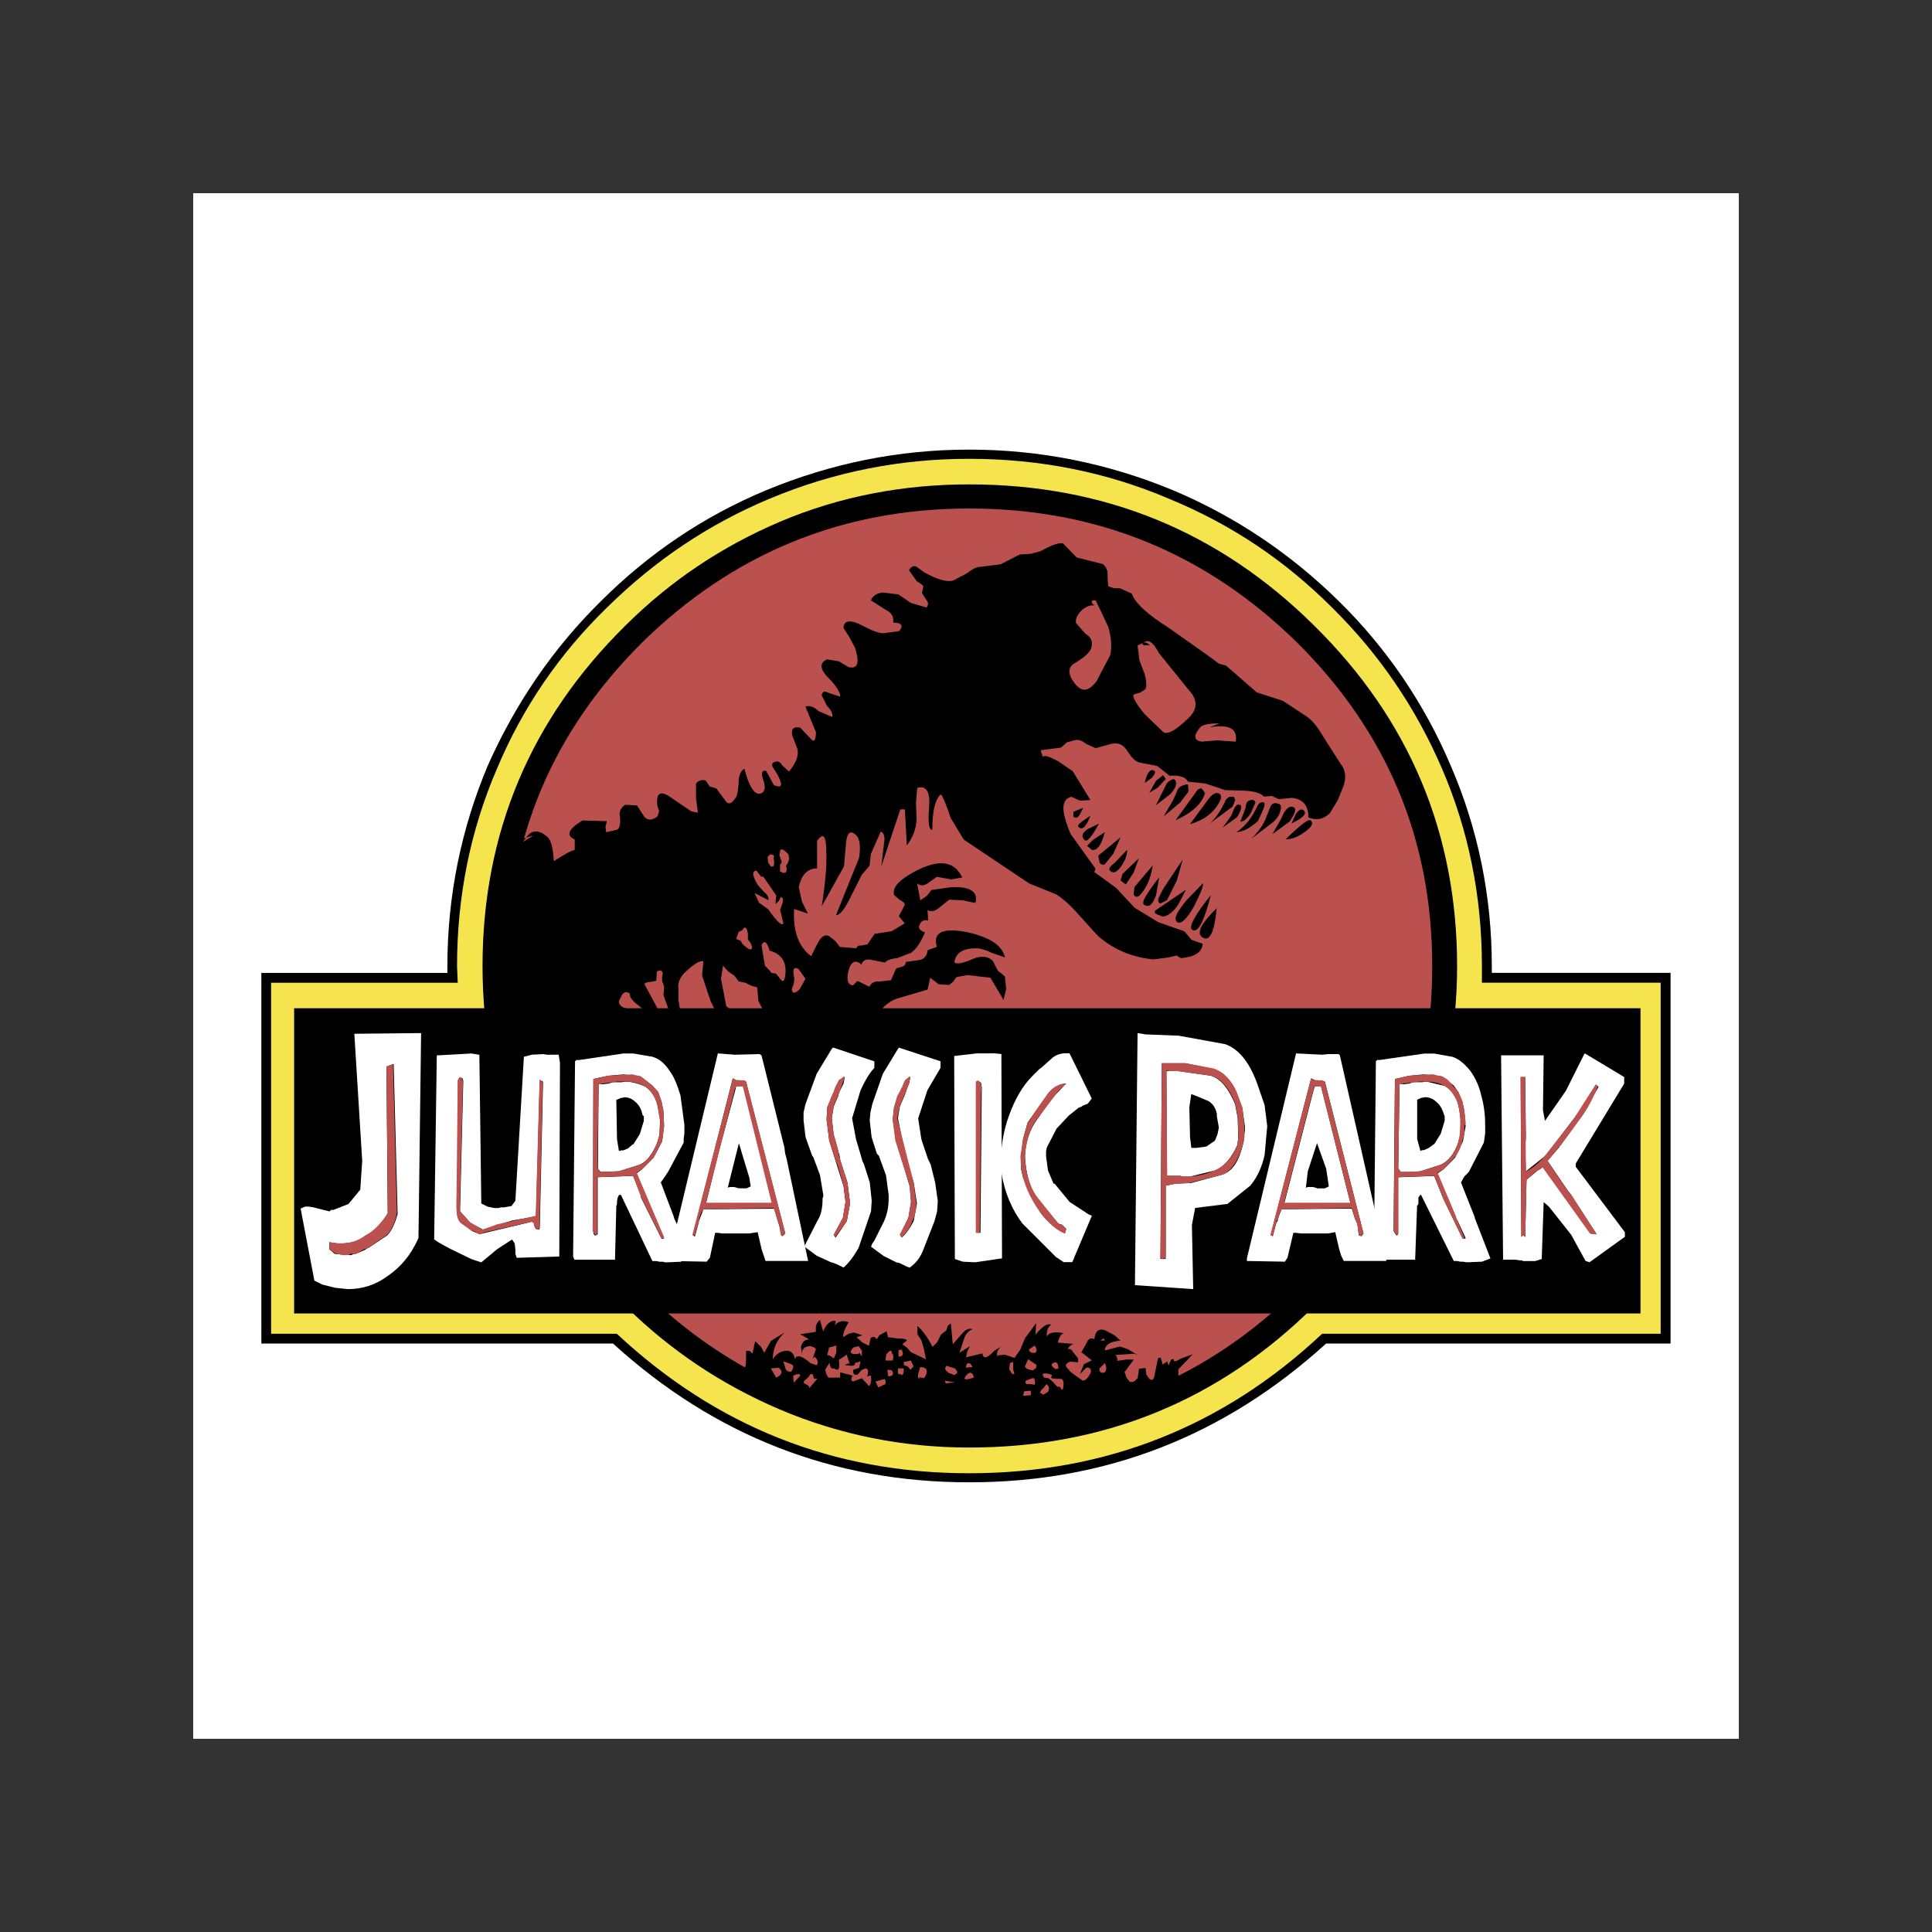
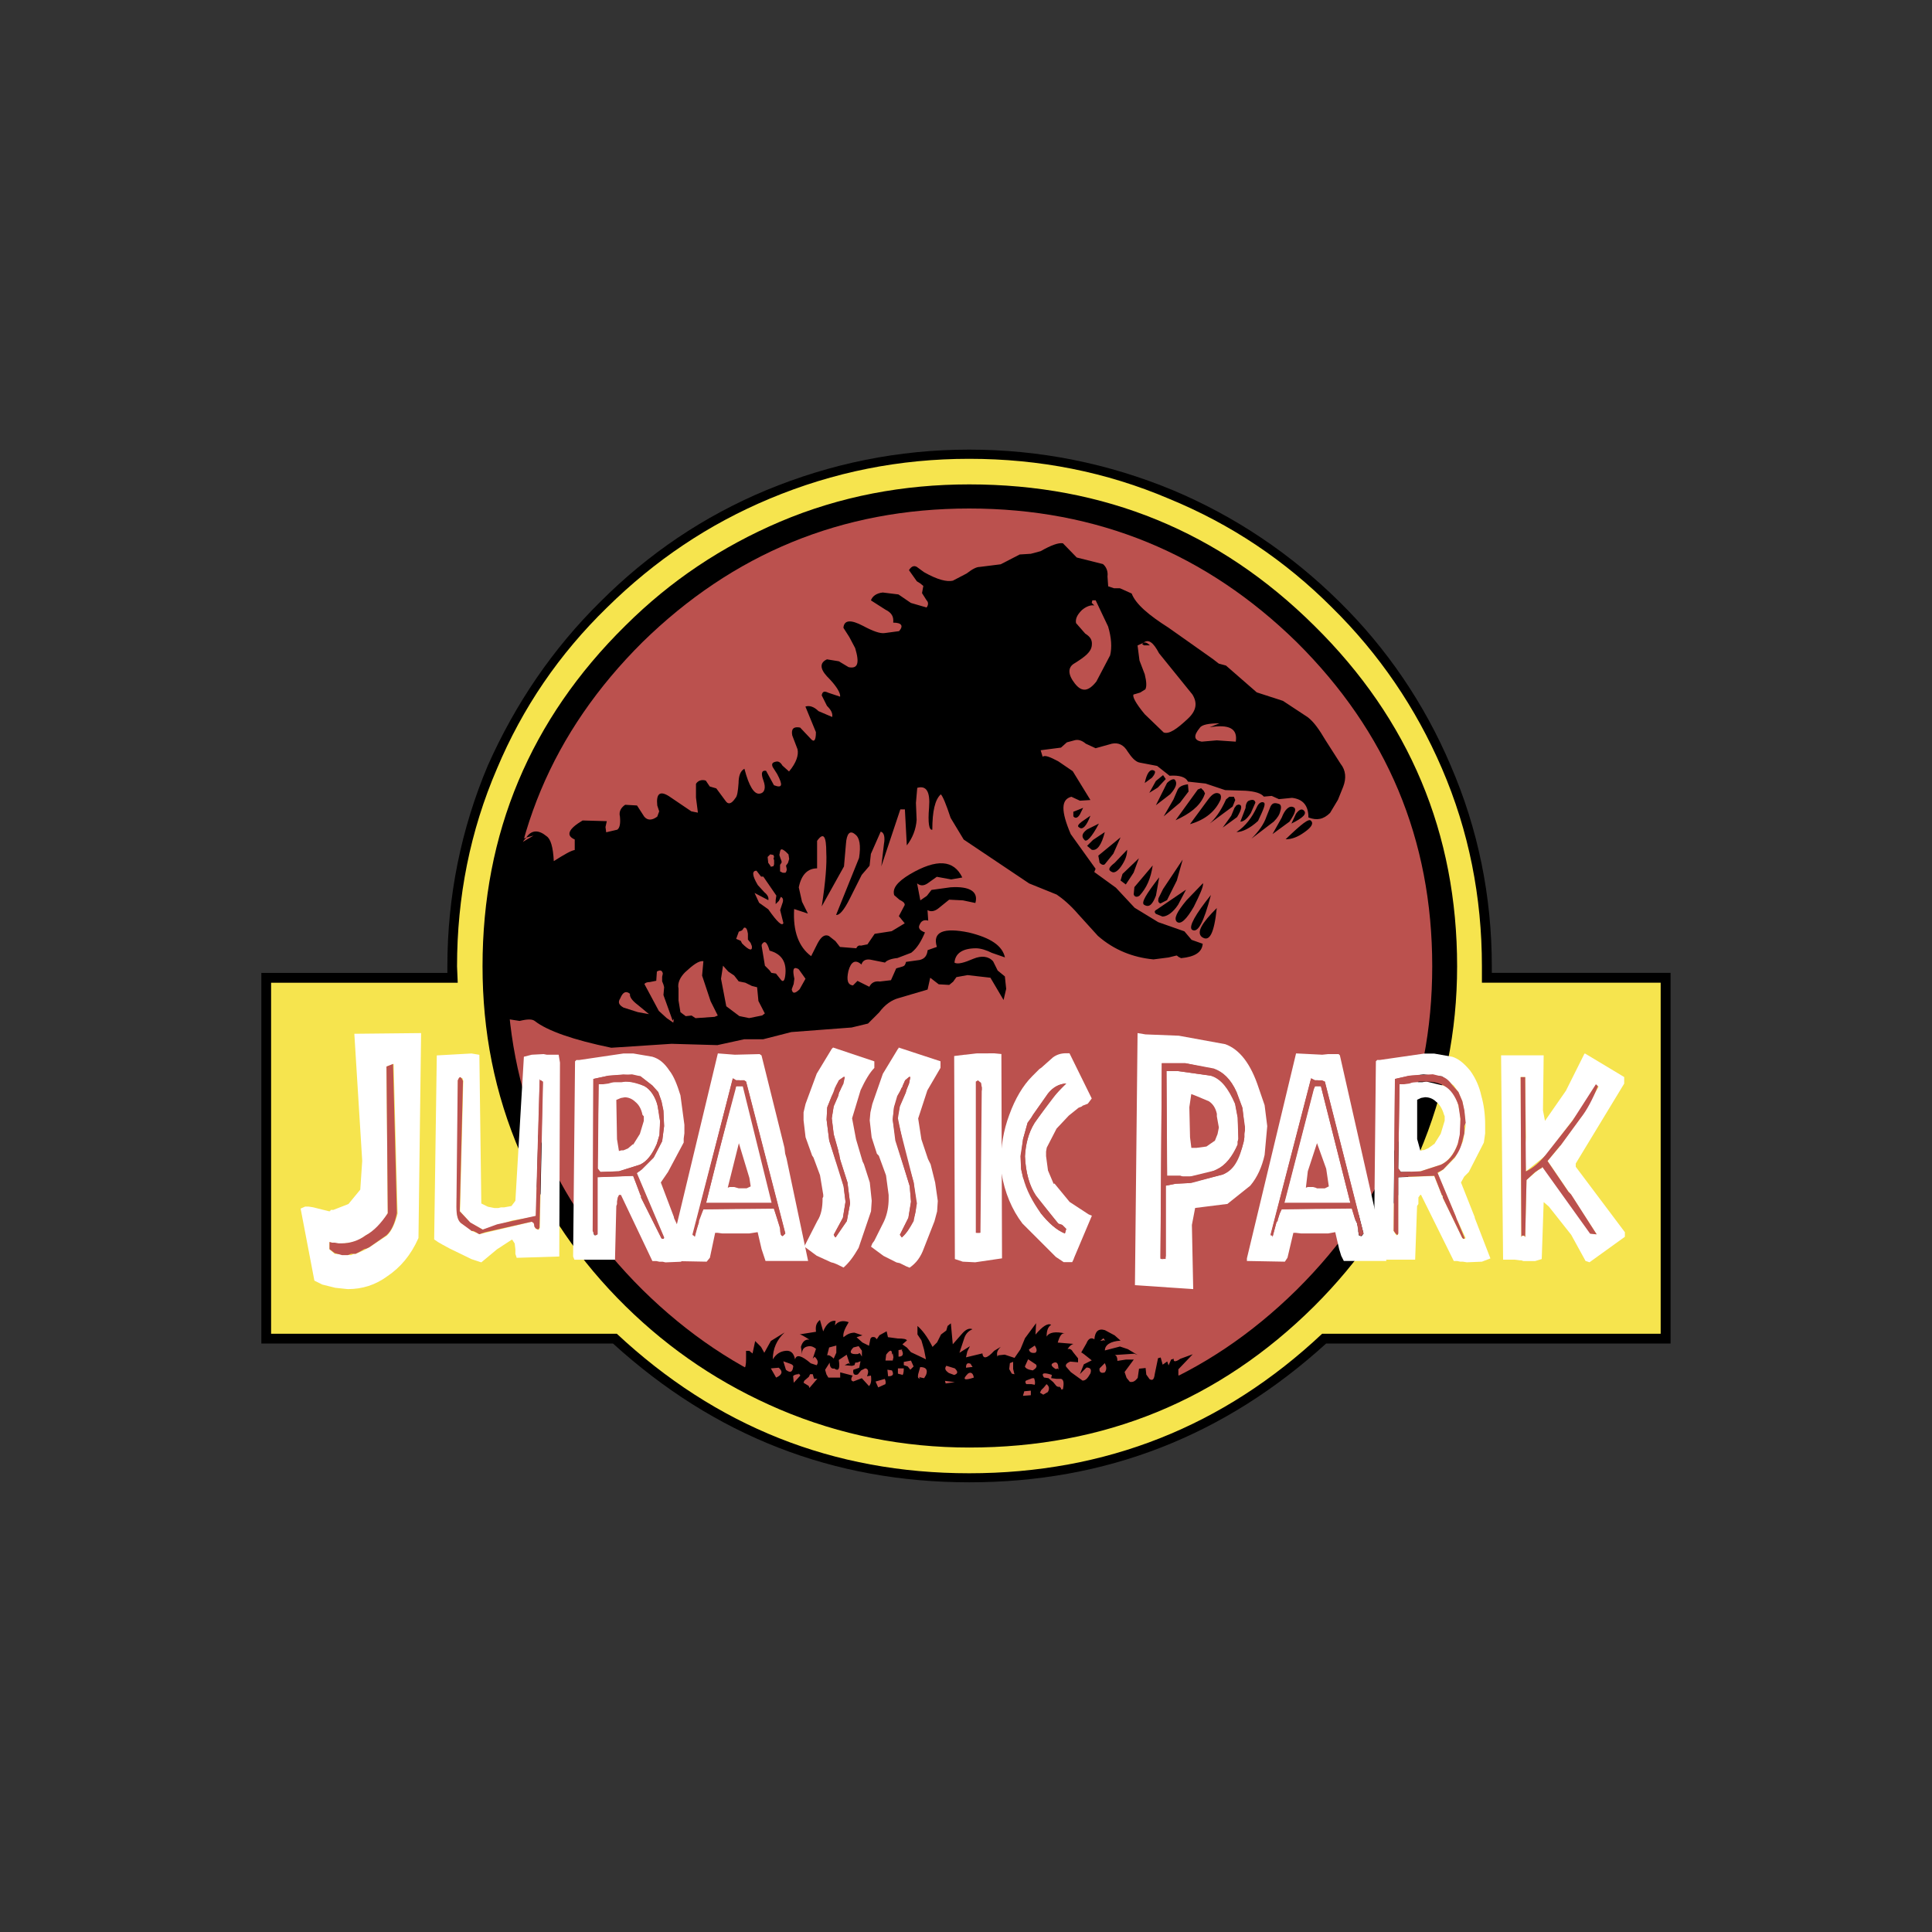
<svg xmlns="http://www.w3.org/2000/svg" version="1.1" id="图层_1" x="0px" y="0px" width="2500px" height="2500px" viewBox="1100 -1100 2500 2500" style="enable-background:new 1100 -1100 2500 2500;" xml:space="preserve">
  <rect x="1100" y="-1100" width="2500" height="2500" fill="#333333" stroke="none" />
  <style type="text/css">
	.st0{fill:#FFFFFF;}
	.st1{fill:#F6E44E;}
	.st2{fill:#BB514E;}
</style>
  <g>
-     <path class="st0" d="M1350-850h2000v2000H1350V-850z" />
    <path d="M2354.2-518.2c-91.5,0-178.8,17.8-262.7,52.5c-81.3,33.9-152.5,82.2-214.4,144.1c-61.9,61-110.2,132.2-145.7,211.8   c-34.7,82.2-52.5,169.5-52.5,260.2v8.5h-240.7v479.6h455c131.3,119.5,284.7,179.6,461,179.6c177.1,0,330.5-60.2,461.8-179.6h445.7   V158.9h-231.3v-8.5c0-90.7-17.8-178-53.4-260.2c-33.7-79.4-82.6-151.4-144.1-211.8c-62.7-61.9-134.7-110.2-215.2-144.1   C2533.9-500.4,2445.7-518.2,2354.2-518.2L2354.2-518.2z" />
    <path class="st1" d="M2354.2-506.3c-89.8,0-175.4,16.9-258.5,51.7c-78.8,33-148.3,79.7-210.2,140.7   c-61.9,60.2-109.3,129.7-142.4,208.5c-34.7,80.5-51.7,166.1-51.7,255.9l0.9,21.2h-241.5v454.2h447.4   c128,119.5,279.6,180.5,455.9,180.5c177.1,0,329.6-61,456.7-180.5h438.1V171.6h-231.3v-21.2c0-89.8-17-175.4-51.7-255.9   c-33.9-78.8-81.3-148.3-142.4-208.5c-61-61-130.5-107.6-211-140.7C2531.3-489.3,2444.9-506.3,2354.2-506.3L2354.2-506.3z    M2109.3-424.9c78-33.1,160.2-48.3,244.9-48.3c174.6,0,323.7,61,446.6,183c122.9,121.2,184.7,268.6,184.7,440.6   c0,83.9-16.1,164.4-49.2,242.3c-33,74.6-77.9,139.8-135.6,197.4c-122.9,122-272,183-446.6,183c-84.7,0-166.9-16.1-244.9-49.2   c-75.4-32.2-141.5-76.3-200-133.9c-58.5-57.6-103.4-122.9-135.6-197.4c-33.9-78-49.2-158.4-49.2-242.3   c0-172,61.9-319.5,184.7-440.6C1967.8-348.7,2033.9-392.7,2109.3-424.9L2109.3-424.9z" />
    <path class="st2" d="M2953.3,150.4c0-164.4-58.5-303.4-175.4-419.5c-116.9-114.4-257.6-172.9-423.7-172.9   c-165.2,0-305.9,58.5-422.8,172.9C1814.5-152.9,1756-14,1756,150.4c0,162.7,58.5,302.5,175.4,418.6   c116.9,115.2,257.6,172.9,422.8,172.9c166.1,0,306.7-57.6,423.7-172.9C2894.9,452.9,2953.3,313.1,2953.3,150.4L2953.3,150.4z" />
    <path d="M2440.7,612.2l-14.4,19.5l-5.9,14.4l-7.6,11l-12.7-4.2l-8.5,0.9l-0.8,1.7c-1.7-5.1,0-8.5,4.2-12.7l-8.5,5.1   c-9.3,10.2-14.4,11-15.3,3.4l-21.2,5.1l1.7-7.6l3.4-6.8l-13.6,8.5l5.9-17.8c1.7-5.9,5.1-10.2,11-12.7c-4.2-1.7-8.5,0-13.6,5.9   l-11.9,13.6l-2.5-27.1l-4.2,3.4l-1.7,5.9l-6.8,5.1l-5.1,10.2l-5.9,5.9c-6.8-13.6-13.6-22-19.5-27.1v11l5.1,7.6l3.4,11.9l2.5,12.7   l-3.4-1.7l-16.1-7.6l-5.1-5.9l-5.9-4.2l5.9-5.1c-0.9-1.7-4.2-2.5-11.9-2.5l-12.7-1.7l-1.7-7.6l-9.3,5.1l-3.4,5.1l-2.5-2.5   c-3.4-0.9-5.1,0-5.9,2.5l-1.7,8.5l-8.5-4.2l-7.6-6.8l7.6-2.5l-10.2-3.4c-5.1,0-9.3,1.7-14.4,5.9c-0.9-5.1,1.7-11,6.8-19.5   c-6.8-2.5-13.6-1.7-17.8,4.2l0.9-5.9c-5.9-0.9-11.9,3.4-16.1,13.6L2161,608c-5.1,4.2-5.9,8.5-5.1,15.3l-21.2,3.4   c1.7,0,5.9,2.5,12.7,6.8c-5.9-0.9-9.3,3.4-11,9.3l1.7,11c-0.9-5.9,0.9-9.3,5.1-11c5.1-1.7,8.5-0.8,12.7,2.6l-4.2,12.7l2.5-2.5   c4.2,4.2,5.1,7.6,2.5,11l-7.6-2.5c-11.9-10.2-18.6-11.9-20.3-5.1c-1.7-8.5-5.9-11.9-12.7-11c-6.8,0.9-11.9,4.2-16.1,11   c0-13.6,5.1-25.4,15.3-34.8l-17.8,11l-8.5,15.3l-4.2-7.6l-7.6-7.6l-3.4,16.1l-4.2-3.4h-4.2v11c0,6.8-0.9,11-2.5,11.9l-13.6,2.6   l-1.7,3.4l11.9,11.9l36.4,16.1l48.3,14.4l22,10.2l33.1,11l58.5,12.7l50-0.9c5.1,0,12.7,2.6,24.6,8.5c11,5.9,18.6,8.4,23.7,6.8   l101.7-11l71.2-16.1c5.9-0.9,13.6-4.2,23.7-11c10.2-5.9,16.9-10.2,23.7-11l25.4-0.9l17-6.8c3.4,0,4.2-2.5,5.1-6.8   c0-4.2,0.9-5.9,3.4-5.9l8.5,0.9c7.6-1.7,6.8-7.6-4.2-15.3l-6.8-4.2v-7.6l18.6-19.5l-16.1,5.9c-5.9,4.2-9.3,4.2-8.4,0l-3.4,0.9   l-3.4,7.6l-1.7-5.1l-5.9,4.2l-2.6-9.3l-3.4,0.9l-4.2,20.3c-0.9,6.8-2.5,9.3-6.8,6.8l-4.2-5.9l-0.9-8.5l-8.5,0.9l-1.7,11.9   c-3.4,4.2-5.9,5.9-10.2,5.1l-4.2-5.1l-2.6-7.6l11.9-16.1h-10.2l-11,1.7c0-4.2-0.9-6.8-3.4-7.6l25.4-1.7l4.2,1.7l-12.7-7.6   l-10.2-3.4l-19.5,5.1c0-6.8,6.8-11.9,20.3-12.7l-7.6-6.8l-12.7-6.8c-8.5-2.5-12.7,1.7-13.6,11.9c-3.4-2.5-7.6-1.7-10.2,5.1   l-6.8,11.9c0.9,0,5.1,3.4,13.6,10.2l-10.2,5.1l-5.1,12.7l8.5-8.5c5.1,0,6.8,2.5,5.1,7.6c-3.4,5.9-5.9,9.3-10.2,9.3l-15.2-11   l-5.9-6.8c-1.7-2.6,0.9-5.1,5.1-6.8l10.2,0.9v-5.1l-6.8-8.5c-1.7-3.4-4.2-4.2-6.8-3.4c2.5-4.2,5.1-5.9,7.6-6.8l-20.3-1.7   c2.5-8.5,5.1-12.7,9.3-11.9c-11.9-2.5-20.3-1.7-23.7,4.2c0-7.6,1.7-12.7,5.9-15.3c-4.2-2.5-11,1.7-20.3,12.7L2440.7,612.2   L2440.7,612.2z M2358.5,669h-1.7l-6.8,0.8c0-5.1,1.7-6.8,5.9-5.1L2358.5,669z M2352.5,677.5c3.4-2.6,6.8-0.9,7.6,5.1   C2347.5,686.8,2344.9,685.1,2352.5,677.5z M2323.7,690.2l-0.9-3.4l12.7,1.7L2323.7,690.2z M2324.6,667.3l11,3.4   c4.2,4.2,4.2,6.8-0.9,8.5l-6.8-2.5C2322.9,673.3,2322,670.7,2324.6,667.3L2324.6,667.3z M2439,641.1c2.5,4.2,3.4,6.8,0.9,9.3   c-4.2,0.8-7.6,0-8.5-4.2L2439,641.1L2439,641.1z M2438.1,683.4c0.9,2.6,1.7,5.1,0.9,8.5l-4.2-0.8h-6.8c-1.7-2.6-1.7-4.3,0.9-5.1   l6.8-2.6L2438.1,683.4L2438.1,683.4z M2456.8,683.4l-5.9-0.9c-4.2-5.9,0-6.8,10.2-3.4l-0.9,4.2l6.8,0.9h5.9   c3.4,0.9,4.2,5.1,2.5,13.6h-2.5v-1.7l-3.4-2.6l0.9,1.7l-3.4-1.7l-4.2-5.1L2456.8,683.4L2456.8,683.4z M2469.5,670.7h0.9l-0.9,1.7   V670.7l-3.4,0.9c-6.8-4.2-6.8-6.8-1.7-8.5C2467.8,662.2,2469.5,664.8,2469.5,670.7z M2406.8,663.9l4.2-1.7v9.3l1.7,6.8l-3.4-0.8   l-3.4-5.9L2406.8,663.9L2406.8,663.9z M2436.4,673.3c-5.9-0.9-9.3-2.6-10.2-5.1l4.2-9.3l10.2,6.8   C2442.4,668.2,2440.7,670.7,2436.4,673.3L2436.4,673.3z M2433.9,699.5v5.9l-10.2,0.8l1.7-5.9L2433.9,699.5z M2447.4,698.7l3.4-3.4   l3.4-4.2c3.4,2.5,4.2,5.9,1.7,10.2l-5.9,3.4l-4.3-2.6L2447.4,698.7z M2206.8,663.1h2.5l4.2-1.7l-1.7,8.5l-7.6,2.6   c-0.9,5.9,1.7,7.6,5.9,5.9l4.2-5.1l5.1-2.6c4.2,0,5.1,4.2,2.5,10.2l5.1-0.9c0.9,6.8,0,11-2.5,13.6l-9.3-10.2l-11,4.2   c-3.4-0.9-3.4-3.4-0.9-7.6l-16.1-4.2v6.8h-15.3l-2.5-4.2l-1.7-5.9l5.9-9.3c0,5.9,2.5,8.5,5.9,7.6c5.9,4.2,7.6,0,5.9-11l10.2-6.8   l4.2,12.7l-1.7-1.7l-5.1,2.5l9.3,0.9l3.4-0.9L2206.8,663.1L2206.8,663.1z M2210.2,652.1c-10.2,0.9-11.9-2.5-5.9-8.5l6.8-1.7   l4.2,5.9v7.6l-2.6-4.3h-0.9L2210.2,652.1L2210.2,652.1z M2182.2,650.4l-3.4,7.6c-2.5-2.5-5.9-5.1-8.5-4.2l2.6-10.2l9.3-2.5   L2182.2,650.4L2182.2,650.4L2182.2,650.4z M2139.8,689.3l0.9-2.6l5.9-5.1l1.7-3.4h3.4l1.7,5.9h4.2l-10.2,11.9l-0.9-2.6   L2139.8,689.3z M2135.6,680l-8.5,9.3l-0.8-8.5c0.8-1.7,4.2-2.6,7.6-2.6l-1.7-0.8C2133.9,677.5,2134.8,678.3,2135.6,680z    M2122.9,664.8c2.5,0.9,4.2,2.6,3.4,4.3c-0.9,6.8-4.2,7.6-9.3,3.4l-3.4-11L2122.9,664.8L2122.9,664.8z M2262.7,655.5V647l5.1-0.8   l-0.9,0.8C2269.5,652.1,2268.7,655.5,2262.7,655.5z M2261.9,677.5v-6.8h7.6c0,5.9-0.9,8.5-2.5,9.3l0.9-0.9L2261.9,677.5   L2261.9,677.5z M2274.6,668.2l-5.1-1.7v-4.2l9.3-1.7l3.4,7.6l-4.2,4.2L2274.6,668.2L2274.6,668.2z M2290.7,683.4   c-2.6,0.9-3.4-0.9-2.6-5.1l2.6-9.3c7.6,0,10.2,3.4,7.6,10.2l-2.5,4.2l-4.2-0.9l-2.6-0.8L2290.7,683.4z M2245.8,660.5l0.9-7.6   c5.1-6.8,7.6-6.8,7.6,0l0.9-1.7l0.9,5.1l-0.9,4.2L2245.8,660.5L2245.8,660.5z M2244.9,684.3c0.8,1.7,1.7,4.2,0.8,6.8l-9.3,4.2   l-3.4-7.6L2244.9,684.3L2244.9,684.3z M2249.2,680.9l-0.9-8.5l5.9,0.9C2256.8,678.3,2255.9,680.9,2249.2,680.9z M2104.3,682.6   l-6.8-11.9l10.2-0.9C2113.6,674.9,2111.9,679.2,2104.3,682.6z M2523.7,635.1l4.2-3.4l1.7,2.5v0.9l-0.9-0.9L2523.7,635.1z    M2529.6,663.9c2.5,5.1,2.5,8.5,0,11.9c-4.2,1.7-7.6,0-6.8-5.1L2529.6,663.9z M2475.4-397c-5.9-0.9-15.3,2.5-28.8,10.2l-12.7,3.4   l-14.4,0.9l-24.6,12.7l-27.1,3.4c-4.2,0-9.3,2.6-17,8.5l-17.8,9.3c-7.6,1.7-19.5-0.9-37.3-11l-9.3-6.8c-4.2-2.5-7.6,0-10.2,4.2   l10.2,14.4l4.2,2.6l4.2,3.4l-1.7,9.3l5.9,9.3c2.5,2.5,2.5,5.9,0,9.3l-20.3-5.9l-16.1-11l-20.3-2.5c-8.5,0.9-13.6,5.1-15.3,10.2   l18.6,11.9c8.5,4.2,11,9.3,10.2,16.9c11,0,13.6,4.2,7.6,11l-18.6,2.5c-5.9,0.9-15.3-2.5-28-9.3c-16.1-8.5-24.6-7.6-25.4,2.5   l7.6,11.9l7.6,14.4c5.9,19.5,3.4,27.1-8.5,24.6l-12.7-7.6l-15.3-2.5c-9.3,4.2-9.3,11.9,0,22c12.7,12.7,17.8,22,17,26.3l-15.3-5.1   c-5.1-2.5-7.6-1.7-8.5,3.4l6.8,13.6c5.1,5.1,7.6,9.3,6.8,14.4l-17.8-7.6c-5.9-5.9-11.9-7.6-16.9-5.9l13.6,33.1   c0,11-2.5,13.6-6.8,8.5l-13.6-14.4c-8.5-1.7-11.9,1.7-10.2,10.2l6.8,17.8c1.7,7.6-1.7,17.8-11,28.8l-8.5-7.6   c-2.5-4.2-5.1-5.9-8.5-5.1c-4.2,0.9-5.9,2.5-4.2,6.8l5.9,9.3c7.6,14.4,6.8,18.6-4.2,14.4l-10.2-18.7c-5.9-0.9-6.8,3.4-3.4,12.7   c3.4,9.3,1.7,16.1-5.1,16.9c-6.8,0.9-13.6-9.3-19.5-32.2c-5.1,2.5-7.6,9.3-7.6,18.6c-0.8,11-1.7,16.9-4.2,19.5   c-5.1,7.6-9.3,8.5-12.7,3.4l-11.9-16.1l-8.5-2.5l-5.1-7.6c-5.1-1.7-10.2,0-12.7,4.2v17.8l2.5,19.5l-8.5-1.7l-28.8-19.5   c-11.9-7.6-16.9-3.4-15.3,11.9l2.5,7.6l-2.5,6.8c-6.8,5.1-12.7,5.1-16.9,0l-9.3-14.4l-15.3-0.9c-5.1,3.4-8.5,8.5-6.8,15.3   c0.8,8.5,0,14.4-3.4,16.9l-14.4,3.4l-0.9-6.8l1.7-7.6l-31.3-0.9c-18.6,11-22,19.5-10.2,24.6v13.6c-5.1,0.9-13.6,5.9-27.1,14.4   c-0.9-18.6-4.2-28.8-9.3-32.2c-10.2-8.5-19.5-8.5-26.3,1.7l9.3-2.5l-14.4,8.5l5.1-5.9c-11.9,3.4-20.3,8.5-24.6,16.1l-10.2,43.2   l4.2,21.2l-11,67.8c0,12.7,0,22.9,5.1,28.8c5.1,6.8,5.9,12.7,2.5,19.5c-5.9,16.9-5.9,28-1.7,32.2l11,5.9l16.1,2.5   c10.2-2.5,16.1-2.5,19.5,0c16.1,12.7,50,24.6,99.1,34.7l78-5.1l59.3,1.7l34.7-7.6h24.6l36.4-9.3l78-5.9l21.2-5.1l14.4-14.4   c7.6-10.2,16.1-16.1,25.4-18.6l37.3-11l3.4-15.3l11,8.5l13.6,0.8l5.1-4.2l4.2-5.9l14.4-2.6l29.6,3.4l17,28.8l3.4-14.4l-1.7-16.1   l-9.3-7.6l-5.9-11.9c-5.9-6.8-15.3-7.6-25.4-3.4c-11.9,5.1-20.3,7.6-24.6,5.1c0.9-11.9,10.2-18.6,28-18.6c5.9,0,13.6,2.5,20.3,5.9   l17,5.9c-3.4-15.3-18.7-25.4-46.6-32.2c-33-6.8-47.5-0.9-41.5,18.6l-11.9,4.2c-0.9,6.8-3.4,11-10.2,12.7l-17.8,2.5   c-0.9,3.4-1.7,5.1-4.2,5.9l-8.5,2.5l-6.8,15.3l-14.4,1.7c-6.8-0.9-11,1.7-13.6,6.8l-15.3-7.6l-5.9,5.9c-6.8-0.9-8.5-6.8-5.9-18.6   c3.4-12.7,9.3-15.3,16.9-8.5c1.7-5.9,6.8-7.6,13.6-5.9l16.9,3.4c1.7-2.5,7.6-5.1,16.1-5.9l17.8-6.8c7.6-5.9,12.7-14.4,17.8-26.3   c-6.8-2.5-9.3-5.9-6.8-10.2c1.7-4.2,5.1-6.8,11-5.1l-0.9-13.6c4.2,2.5,9.3,1.7,14.4-2.5l13.6-11l17.8,0.9l16.1,3.4   c4.2-14.4-6.8-22-32.2-20.3l-24.6,3.4l-5.9,7.6l-8.5,5.9l-4.2-22c4.2,3.4,8.5,3.4,13.6,0l11.9-8.5l18.6,3.4l14.4-2.5   c-11-22.9-33-24.6-67.8-4.2c-16.9,10.2-22.9,18.6-20.3,27.1l6.8,5.9c5.1,2.5,6.8,4.2,6.8,6.8l-7.6,14.4l7.6,9.3l-16.9,10.2l-22,3.4   l-9.3,13.6l-8.5,1.7c-2.6-0.9-5.1,0.9-5.9,3.4l-21.2-1.7l-5.9-7.6l-8.5-6.7c-5.9-2.5-10.2,1.7-14.4,9.3l-8.5,16.9   c-16.1-11.9-23.7-32.2-22-61l17.8,5.9l-7.6-15.3l-4.2-18.6c3.4-16.9,11.9-24.6,23.7-24.6v-35.6c8.5-11.9,11.9-5.9,11.9,15.3   c0.8,14.4-0.9,37.3-5.9,69.5l28.8-51.7l2.5-28.8c0.9-13.6,5.1-18.6,11.9-12.7c5.9,4.2,7.6,14.4,5.1,30.5l-29.7,73.7   c4.2,0.8,10.2-5.9,17.8-21.2l15.3-30.5l10.2-11.9l1.7-15.3l12.7-28.8c4.2,0.9,5.9,6.8,4.2,16.1l-3.4,28.8l24.6-73.7h5.9l2.5,46.6   c7.4-9.5,11.9-21,12.7-33l-0.9-22l1.7-19.5c11.9-3.4,16.9,5.1,15.3,25.4c-1.7,20.3,0,29.7,4.2,28.8c0-23.7,3.4-39,11-45.8   c2.6,2.6,6.8,12.7,12.7,30.5l16.9,28l84.7,56.8l35.6,14.4c7.6,5.1,17.8,13.6,27.9,25.4l25.4,28c21.2,18.6,45.8,28,72,30.5l19.5-2.5   l10.2-2.5c0.9,0,1.7,0.9,2.6,1.7l3.4,1.7c17.8-1.7,27.1-7.6,28-18.6l-14.4-5.1l-9.3-11l-33.9-11.9l-30.5-18.6L2544,48.7l-28-20.3   l1.7-4.2l-32.2-44.9c-12.7-29.7-12.7-44.9,0.9-48.3l11,5.1l13.6-0.9l-22.9-37.3l-18.6-12.7c-11-5.9-17.8-8.5-20.3-5.9l-2.6-8.5   l26.3-3.4l7.6-6.8l9.3-2.5c5.1-1.7,10.2,0,15.2,4.2l12.7,5.9l21.2-5.9c8.5-1.7,15.3,1.7,20.3,10.2c5.1,7.6,10.2,13.6,16.1,14.4   l22,4.2l16.1,12.7c12.7-0.9,21.2,1.7,23.7,7.6l22.9,2.5l25.4,8.5l26.3,0.8c12.7,0.9,20.3,3.4,23.7,7.6l10.2-0.9l9.3,4.2l17-1.7   c14.4,1.7,21.2,10.2,21.2,25.4c11,4.2,19.5,2.5,28-5.9l10.2-17l6.8-16.9c4.2-11,3.4-21.2-3.4-29.7l-19.5-30.5   c-8.5-14.4-15.2-23.7-22.9-29.7l-32.2-21.2l-33.9-11l-39.8-34.7l-9.3-2.5l-7.6-5.9l-57.6-40.7c-25.4-16.1-42.4-30.5-47.5-44.1   l-15.2-6.8h-7.6l-7.6-2.5l-0.9-12.7c0.9-6.8-1.7-12.7-5.9-16.1l-33.9-8.5L2475.4-397L2475.4-397z" />
    <path d="M2593.2-102.9c-5.1-2.5-9.3,3.4-11.9,16.1l9.3-6.8C2594.9-98.7,2595.7-102.1,2593.2-102.9L2593.2-102.9z M2608.5-91.9   L2605-97l-9.3,7.6l-8.5,15.3l11-6.8L2608.5-91.9L2608.5-91.9z M2614.4-72.4c7.6-8.5,9.3-14.4,5.9-18.6c-1.7-1.7-5.9,0-10.2,4.2   L2595.7-58L2614.4-72.4L2614.4-72.4z M2637.2-85.1c-7.6,0.9-11.9,3.4-13.6,7.6l-5.1,11.9l-12.7,22l21.2-17.8l11-14.4L2637.2-85.1z    M2650-78.4l-28.8,39.8c18.6-8.5,30.5-17.8,36.4-30.5l1.7-4.2l-1.7-3.4l-3.4-3.4L2650-78.4L2650-78.4z M2677.1-73.3   c-4.2-1.7-8.5,0.8-13.6,7.6l-23.7,32.2c20.3-5.9,33.1-16.9,39.8-32.2C2680.5-69.9,2679.6-72.4,2677.1-73.3L2677.1-73.3z M2696.6-69   h-5.9l-4.2,3.4c-6.8,15.3-14.4,25.4-21.2,31.3l29.7-22l3.4-8.5L2696.6-69L2696.6-69z M2702.5-58.9L2700-58l-2.6,3.4l-4.2,10.2   l-11,15.3l18.6-13.6C2707.6-53.8,2707.6-58.9,2702.5-58.9L2702.5-58.9z M2724.5-61.4c-0.9-4.2-4.2-4.2-8.5-2.5   c-2.5,0.9-4.2,5.1-4.2,9.3l-6.8,17.8c4.2,0,8.5-3.4,13.5-11L2724.5-61.4z M2735.6-61.4c-2.6-1.7-6.8,0-9.3,5.9   c-5.9,12.7-14.4,24.6-26.3,32.2c7.6,0,17.8-5.1,27.9-14.4C2734.7-52.1,2738.1-59.7,2735.6-61.4L2735.6-61.4z M2755-59.7   c-5.1-1.7-8.5-1.7-11,3.4l-5.1,12.7c-3.4,10.2-10.2,19.5-19.5,28.8l28.8-22c5.1-5.1,7.6-9.3,8.5-13.6   C2758.4-55.5,2757.6-58.9,2755-59.7L2755-59.7z M2773.7-55.5c-5.1-2.5-11,2.5-15.2,13.6l-11.9,21.2l22-16.1   C2776.2-47.9,2777.9-53.8,2773.7-55.5z M2771.1-34.3c15.3-7.6,20.3-12.7,16.1-16.9c-2.5-2.5-5.9-1.7-10.2,4.2L2771.1-34.3   L2771.1-34.3z M2796.6-37.7c-2.5-4.2-12.7,4.2-33,23.7c7.6,0,15.2-2.5,24.6-9.3C2796.6-29.2,2800-34.3,2796.6-37.7z M2674.5,75   c-19.5,19.5-26.3,31.3-19.5,37.3C2665.2,119.9,2671.2,107.2,2674.5,75z" />
    <path d="M2666.9,58.1c-20.3,25.4-28.8,40.7-24.6,44.9C2650,108.1,2657.6,93.6,2666.9,58.1z M2622.8,92.8c5.1,4.2,12.7-3.4,22-19.5   c7.6-15.3,12.7-26.3,11.9-30.5l-21.2,22C2622.8,80.1,2618.6,88.6,2622.8,92.8z M2604.2,86c5.9,0,13.6-5.1,20.3-15.3l10.2-19.5   l-37.3,25.4c-3.4,1.7-4.2,3.4-1.7,5.9L2604.2,86z M2610.1,64.8l12.7-25.4l7.6-27.1L2605,50.4l-5.9,11.9c-0.9,4.2,0,5.9,2.5,6.8   L2610.1,64.8L2610.1,64.8z M2580.5,70.8c6.8,4.2,11-0.9,15.3-11.9l4.2-23.7C2583,57.2,2576.3,68.2,2580.5,70.8z M2574.6,58.9   c9.3-10.2,14.4-22,17-39l-23.7,28l-0.9,9.3C2567.8,60.6,2571.2,61.5,2574.6,58.9L2574.6,58.9z M2566.9,29.2l6.8-18.6l-21.2,20.3   l-2.5,8.5l6.8,5.1L2566.9,29.2z M2558.5-0.4l-16.1,16.9c-7.6,5.9-9.3,9.3-3.4,11.9c3.4,1.7,8.5-1.7,13.6-10.2   C2556.8,11.5,2558.5,5.5,2558.5-0.4z M2550-16.5l-28.8,23.7l1.7,9.3c2.5,2.5,5.1,3.4,6.8,1.7l11-13.6L2550-16.5L2550-16.5z    M2512.7-0.4c6.8,1.7,12.7-5.9,16.9-22.9l-15.3,10.2l-7.6,7.6L2512.7-0.4z M2522-34.3l-15.3,7.6c-6.8,5.1-7.6,9.3-3.4,13.6   C2505.9-9.7,2512.7-16.5,2522-34.3z M2496.6-29.2c4.2,3.4,9.3-1.7,14.4-15.3l-11,7.6C2495.7-33.5,2493.2-30.9,2496.6-29.2z    M2497.4-46.2l4.2-8.5l-12.7,5.1v5.9C2491.5-40.2,2494.9-41.9,2497.4-46.2L2497.4-46.2z" />
    <path class="st2" d="M2512.7-319.9l3.4,3.4c-4.2-0.9-10.2,0.9-16.1,5.9c-6.8,6.8-8.5,11.9-7.6,16.9l11.9,13.6   c6.8,4.2,9.3,8.5,8.5,15.3c-0.9,8.5-8.5,14.4-22,22.9c-9.3,5.1-9.3,14.4,0,26.3c9.3,11.9,17.8,10.2,27.9-2.5l17.8-33.9   c2.5-10.2,1.7-22.9-2.6-37.3l-16.1-33.9h-4.3L2512.7-319.9L2512.7-319.9z M2577.9-266.5l1.7-1.7l-7.6,3.4l2.5,19.5l6.8,17.8   c2.5,10.2,2.5,16.1,0.8,19.5l-6.8,4.2l-8.5,2.5c-1.7,2.5,2.5,11,14.4,25.4l24.6,23.7c6.8,2.6,16.9-4.2,31.3-17.8   c11-10.2,12.7-20.3,5.9-31.3l-43.2-53.4c-7.6-14.4-13.6-18.6-20.3-13.6c2.5-0.9,5.1,0,8.5,3.4h-7.6L2577.9-266.5L2577.9-266.5z    M2665.2-158.9l12.7-5.1c-13.6,0-22.9,1.7-25.4,5.9c-8.5,10.2-7.6,16.1,2.5,17.8l19.5-1.7l24.6,1.7   C2701.7-157.2,2690.6-163.1,2665.2-158.9z M2084.8,34.3l-5.9-7.6c-5.9,0-5.9,5.9,1.7,18.6l8.5,9.3c4.2,3.4,5.9,6.8,5.1,10.2   l-17.8-9.3l5.9,12.7l11.9,8.5c11.9,17,17.8,22,19.5,17.8l-4.2-16.9l3.4-10.2c0.9-3.4,0-5.9-2.5-6.8l-2.5,5.1l-4.2,4.2v-5.1l0.9-5.9   l-16.9-24.6L2084.8,34.3L2084.8,34.3L2084.8,34.3z M2067.8,108.1c-0.9-5.9-2.5-8.5-5.1-7.6l-2.5,3.4l-4.2,1.7l-3.4,9.3l5.9,2.5   l1.7,3.4c9.3,9.3,13.6,10.2,12.7,3.4l-1.7-4.2l-3.4-4.2L2067.8,108.1L2067.8,108.1L2067.8,108.1z M2095.8,130.1   c-3.4-11.9-6.8-13.6-10.2-7.6v1.7l4.2,25.4l5.9,5.9l2.5,3.4l5.9,0.9l6.8,8.5c2.5,2.5,4.2,0.8,5.1-5.1   C2118.7,144.5,2111,134.3,2095.8,130.1L2095.8,130.1z M2133.9,154.7l-0.9-0.9c-6.8-3.4-7.6,0.9-5.1,12.7l-0.9,6.8l-2.5,6.8   c0.9,5.9,4.2,5.9,10.2,0l7.6-13.6L2133.9,154.7z M2081.4,195.3l-1.7-17.8l-6.8-1.7l-8.5-4.2l-8.5-1.7l-5.9-7.6l-7.6-5.1l-6.8-7.6   l-2.6,16.9l6.8,35.6l16.9,12.7l12.7,2.6l16.9-3.4l3.4-2.6L2081.4,195.3L2081.4,195.3z M1986.5,158.1c-5.9,5.9-10.2,13.6-8.5,21.2   v15.3l2.5,15.2l6.8,5.1l7.6-0.8l5.1,3.4l24.6-1.7l4.2-1.7l-9.3-18.6l-11-33.1l1.7-18.6C2004.3,142.8,1996.7,148.7,1986.5,158.1   L1986.5,158.1z M1950,157.2l-0.8,11.9l-8.5,1.7c-3.4,0-5.9,0.9-6.8,2.6l18.6,34.7l10.2,9.3l8.5,5.9l0.9-5.1l-1.7,2.5l-11.9-33.1   l0.9-10.2l-0.9-3.4l-1.7-4.2V164l0.9-4.2C1956.8,155.5,1954.3,154.7,1950,157.2L1950,157.2z M1902.6,191.9   c-3.4,5.1-1.7,8.5,4.2,11.9l18.6,5.9l14.4,2.6l-14.4-11.9c-6.8-5.1-11-10.2-10.2-14.4C1910.2,181.8,1906,183.5,1902.6,191.9   L1902.6,191.9z M2121.2,11.5l-0.9-5.9l-3.4-3.4c-5.1-4.2-6.8-4.2-7.6,0l-0.8,4.2l1.7,5.1c0.9,1.7,1.7,4.2,0.9,5.1l-1.7,2.5v8.5   l3.4,1.7h3.4l0.9-0.8l0.9-2.5v-1.7l-0.9-4.2l2.5-3.4L2121.2,11.5L2121.2,11.5z M2100.9,6.4l-4.2-0.9l-3.4,3.4l0.8,7.6l2.5,3.4   l0.9,1.7l3.4-0.8l0.8-2.5v-5.1l-0.8-2.5l0.8-1.7L2100.9,6.4L2100.9,6.4z" />
-     <path d="M3222.8,599.5V204.7H1480.6v394.9H3222.8z" />
    <path class="st0" d="M1566.2,439.4l-15.3,18.6l-19.5,7.6h-3.4l-0.9,1.7h-1.7l-6.8-1.7l-13.6-3.4l-5.9-0.9h-4.2l-5.9,2.6l17.8,93.2   l10.2,5.1l16.9,4.2l16.1,1.7c18.6,0,35.6-5.1,51.7-17c16.1-11,29.7-26.3,39.8-49.1l3.4-265.2l-86.4,0.9l10.2,164.4L1566.2,439.4   L1566.2,439.4z M1600.1,280.1l9.3-3.4l5.1,194c-3.4,12.7-7.6,22-13.6,28L1578,514l-3.4,1.7l-2.5,1.7l-11.9,5.1h-2.5l-3.4,1.7   l-21.2-1.7l-6.8-5.9v-9.3l6.8,1.7h8.5c12.7,0,22.9-3.4,31.3-10.2c12.7-5.9,21.2-16.1,28.8-28.8L1600.1,280.1L1600.1,280.1z    M1824.6,275l-1.7-10.2h-15.3l-4.2-0.8l-15.3,0.8l-10.2,2.6l-11,186.4l-5.1,6.8l-9.3,1.7h-4.2l-3.4,0.9h-5.1l-8.5-1.7l-8.5-4.2   l-2.5-192.4l-10.2-1.7l-44.9,2.5l-3.4,238.1c6.8,5.1,14.4,8.5,20.3,11.9l28,13.6l12.7,4.2l20.3-16.9l19.5-12.7l3.4,5.1l0.9,7.6v5.9   l1.7,5.1l55.1-1.7L1824.6,275L1824.6,275z M1798.4,297.9h0.9l3.4,1.7l-4.2,189l-0.9,2.5h-0.8l-3.4-0.8l-1.7-3.4l-0.8-4.3l-2.5-1.7   l-67.8,16.1l-10.2-4.2v-0.9l-13.6-9.3c-4.2-3.4-5.9-10.2-5.9-20.3v-11.9l0.9-7.6l0.9-144.9l1.7-3.4h1.7l2.5,0.9l0.9,3.4l-4.2,168.6   l13.6,15.2l16.1,8.5l38.1-11.9l30.5-5.1L1798.4,297.9L1798.4,297.9z M1966.1,285.2c-6.8-10.2-13.6-15.3-22-17.8l-24.6-4.2h-12.7   l-57.6,8.5h-3.4l-1.7,1.7l-2.5,252.5l1.7,4.2h52.5l1.7-69.5l0.9-2.5v-3.4l0.9-5.1l1.7-3.4h2.5l40.7,85.6h5.1l4.2,0.9h4.2l3.4,0.8   l19.5-0.8l11-4.2l-7.6-27.1l-11.9-25.4V475l-17-44.9l9.3-13.6l20.3-38.1v-5.1l0.9-6.8v-11l-5.1-38.1   C1976.3,303.8,1972.1,292.8,1966.1,285.2L1966.1,285.2z M1867.8,296.2l19.5-4.2l19.5-1.7l22,2.5l15.3,11.9l7.6,8.5l4.2,11.9   l2.5,12.7l0.9,19.5l-2.5,19.5l-11,21.2l-15.3,15.3l-6.8,5.1l23.7,55.9l1.7,3.4l0.8,2.5l9.3,22l-0.9,0.9h-1.7l-0.9-0.9l-26.3-52.5   V447l-10.2-25.4l-45.8,1.7V497l-0.9,0.9l-2.5,0.9l-1.7-1.7l-0.9-4.2L1867.8,296.2L1867.8,296.2L1867.8,296.2z" />
    <path class="st0" d="M1887.3,302.1l-6.8,0.9h-5.9l-0.9,109.3l3.4,4.2l23.7-0.9l27.1-8.5c9.3-4.2,16.1-13.6,22-27.1l3.4-11l0.9-21.2   l-3.4-16.9c-2.5-11.9-9.3-21.2-16.9-25.4c-10.2-4.2-18.6-5.9-24.6-5.9l-5.1,0.8h-11L1887.3,302.1L1887.3,302.1z M1933.1,344.5v5.9   l-5.1,16.9l-8.5,13.6h-0.9l-5.9,5.1l-5.9,2.5h-2.5l-3.4,0.9l-2.5-15.3l-0.9-50.8l5.9-2.5l5.1-0.9c4.2,0,9.3,1.7,13.6,5.9   c4.2,3.4,7.6,8.5,9.3,16.9L1933.1,344.5L1933.1,344.5z M2050.9,264.8l-22-1.7l-63.6,265.2l0.8,1.7v1.7l48.3,0.9l4.2-5.1l6.8-32.2   h3.4l5.9,0.8h34.7l11-1.7l5.1,22l5.1,15.3h55.1l-28-133l-1.7-5.9l-0.9-7.6l-29.7-119.5l-2.5-1.7L2050.9,264.8L2050.9,264.8z    M2063.6,298.7l1.7,0.9l50.8,196.6l-3.4,3.4l-1.7-0.9l-1.7-9.3l-7.6-25.4l-91.5,0.9l-5.1,13.5l-0.9,1.7v1.7l-5.1,18.6l-1.7-1.7   h-0.9l51.7-203.4l4.2,2.5h4.2l4.2,0.9L2063.6,298.7L2063.6,298.7z" />
    <path class="st0" d="M2061.9,305.5h-9.3l-0.9,4.2l-22,82.2l-16.1,65.3h86.4L2061.9,305.5L2061.9,305.5z M2066.1,437.7H2056   l-5.9-1.7h-5.9l-2.5,0.9l14.4-57.6l13.6,44.9l1.7,11L2066.1,437.7z M2178,255.5l-1.7,1.7l-19.5,32.2l-14.4,39l-2.6,11v10.2l2.6,22   l8.5,23.7l1.7,2.5l8.5,22.9l4.2,25.4v2.5l-0.9,1.7v0.8c0,11-1.7,21.2-6.8,28.8l-16.9,33.1l16.1,11.9l18.6,8.5l3.4,0.9l4.2,1.7   l8.5,4.2c6.8-5.9,12.7-13.6,19.5-25.4l16.1-47.4l0.9-13.6l-2.5-23.7l-7.6-23.7l-1.7-3.4l-8.5-28.8l-5.1-27.1l11-36.4   c5.9-12.7,11.9-22.9,17.8-28.8v-8.5L2178,255.5L2178,255.5z M2182.2,305.5l3.4-7.6l5.9-4.2h1.7l-1.7,8.5l-5.9,11.9l-0.9,4.2   l-5.9,13.6l-2.5,15.2l2.5,21.2l7.6,27.1l0.9,5.9l9.3,28.8l3.4,27.1l-4.2,22.9l-14.4,21.2l-2.6-3.4l11.9-22l3.4-20.3l-2.5-20.3   l-18.6-59.3l-3.4-27.1l0.8-15.3l5.9-15.2l3.4-5.1l1.7-5.9v-0.9L2182.2,305.5L2182.2,305.5z" />
    <path class="st0" d="M2317,281.8v-8.5l-54.2-17.8v0.9l-0.9,0.9l-19.5,32.2l-13.6,39l-2.5,11l-0.9,10.2l2.5,22l6.8,21.2l2.5,2.6   l9.3,25.4l3.4,25.4v5.1c0,9.3-1.7,19.5-5.9,28.8l-12.7,25.4l-2.5,3.4l-1.7,4.2l16.1,11.9l16.9,8.5l4.2,0.9l8.5,4.2l4.2,1.7   c8.5-5.9,14.4-13.6,18.6-25.4l13.6-34.7l3.4-12.7l0.9-13.6l-3.4-23.7l-5.9-23.7l-3.4-6.8l-8.5-25.4l-4.2-27.1l11.9-36.4L2317,281.8   L2317,281.8z M2276.3,293.6h1.7l-1.7,8.5l-3.4,8.5l-0.9,3.4l-1.7,4.2l-5.9,13.6l-2.5,15.2l8.5,42.4l11.9,40.7l4.2,27.1l-4.2,22.9   c-5.1,9.3-9.3,16.1-15.3,21.2l-2.5-3.4l11-22l3.4-20.3l-1.7-20.3l-17.8-59.3l-4.2-27.1l1.7-15.3l5.1-15.2l2.5-5.1l2.5-5.9l0.9-0.9   v-0.9l3.4-7.6L2276.3,293.6L2276.3,293.6z M2363.6,263.1l-14.4,1.7h-0.9l-13.6,1.7l0.9,262.7l10.2,3.4l16.1,0.8l34.7-5.1   l-0.8-264.4l-9.3-0.9L2363.6,263.1L2363.6,263.1z M2366.1,298.7l3.4,2.5l0.9,5.9l-1.7,188.1h-5.1V299.6l1.7-0.9L2366.1,298.7   L2366.1,298.7z" />
    <path class="st0" d="M2483,343.6l12.7-10.2l4.3-1.7l0.8-0.9l6.8-2.6l5.1-6.8l-28.8-58.5h-4.2c-6.8,0-11.9,1.7-16.9,5.1l-15.3,13.6   l-2.5,1.7l-9.3,9.3c-11.9,11.9-22,28.8-29.7,50c-7.6,20.3-11,41.5-11,63.6v5.9l0.9,5.9c4.2,25.4,13.6,47.4,27.1,65.2l43.2,43.2   l10.2,6.8h11l1.7-3.4l0.9-2.5l22.9-54.2l-4.2-1.7l-24.6-16.1l-19.5-23.7h-1.7v-0.9l-6.8-16.1l-2.5-18.6v-5.9l0.9-5.1l12.7-24.6   L2483,343.6L2483,343.6z M2461,321.6l-22,31.3c-8.5,13.6-11.9,28-12.7,43.2c0.9,21.2,5.9,39,14.4,52.5l28.8,34.7l5.1,1.7l5.1,5.1   l-1.7,5.9c-10.2-4.2-21.2-13.6-31.3-26.3l-22.9-45.8l-2.5-11v-17l2.5-22l5.9-21.2l27.1-38.1c5.9-7.6,13.6-11.9,22.9-12.7   L2461,321.6L2461,321.6z M2728.8,308c-10.2-31.3-24.6-50-43.2-56.8l-60.2-11l-43.2-1.7l-10.2-1.7l-3.4,326.2l75.4,5.1l-1.7-83   l4.2-22l40.7-5.1h0.9l29.7-23.7c9.3-11,15.2-24.6,18.6-39.8l3.4-37.3l-3.4-27.1L2728.8,308L2728.8,308z M2603.4,275.8h30.5   l36.4,7.6c11.9,3.4,22,12.7,29.7,29.7l7.6,21.2l3.4,23.7v5.1l-0.9,4.2v4.2l-0.9,5.9c-5.1,22.9-12.7,37.3-27.1,42.4l-40.7,11   l-20.3,0.9l-12.7,2.5v94.9h-6.8v-2.5L2603.4,275.8L2603.4,275.8z" />
    <path class="st0" d="M2624.5,286h-15.2l0.8,135.6h16.9l3.4,0.9h9.3l34.7-8.5c11.9-6.8,20.3-17.8,27.1-33.1v-3.4l0.9-3.4l-0.9-27.9   l-3.4-17.8c-8.5-19.5-17.8-32.2-31.3-36.4L2624.5,286L2624.5,286z M2641.5,315.7l6.8,2.6l16.1,6.8c5.1,3.4,8.5,8.5,10.2,16.1v3.4   l2.6,14.4l-1.7,8.5l-3.4,8.5l-11,7.6l-12.7,1.7h-6.8l-1.7-13.6l-0.9-39L2641.5,315.7L2641.5,315.7z M2832.2,264h-13.6l-7.6,0.8   l-33.9-1.7l-63.6,265.2v3.4l49.1,0.9l3.4-5.1l7.6-32.2h3.4l6.8,0.8h34.7l9.3-1.7l5.1,22l2.6,8.5l3.4,6.8h55.1l-60.2-266.1   L2832.2,264L2832.2,264z M2809.3,298.7h1.7l3.4,0.9l50,196.6l-2.5,3.4l-3.4-0.9l-0.9-5.1v-4.2l-1.7-6.8l-2.5-5.1l-4.2-13.6   l-90.7,0.9l-2.6,5.9l-2.5,7.6v1.7l-1.7,1.7l-5.1,19.5v-2.5h-2.5l52.5-203.4l5.1,2.5h3.4L2809.3,298.7L2809.3,298.7z" />
    <path class="st0" d="M2809.3,305.5h-7.6l-1.7,4.2l-38.1,147.5h85.6L2809.3,305.5L2809.3,305.5z M2792.3,415.6l11.9-36.4l11.9,33.1   l3.4,22.9l-5.1,2.5h-10.2l-1.7-0.8l-3.4-0.9h-6.8l-2.5,0.9L2792.3,415.6L2792.3,415.6z M2885.5,271.6h-3.4l-1.7,1.7l-2.6,252.5   l1.7,4.2h51.7l2.5-69.5l1.7-2.5v-8.5l2.5-3.4h0.9l42.4,85.6h4.2l4.2,0.9h3.4l5.1,0.8l19.5-0.8l11-4.2l-20.3-52.5V475l-17.8-44.9   l4.2-7.6l5.9-5.9l19.5-38.1l1.7-11.9v-11c0-13.6-1.7-26.3-5.1-38.1c-2.5-11.6-7.4-22.6-14.4-32.2c-8.5-10.2-15.3-15.3-22.9-17.8   l-23.7-4.2h-12.7L2885.5,271.6L2885.5,271.6z M2905,296.2l18.6-4.2l18.6-1.7l23.7,2.5l15.3,11.9l5.9,8.5l5.1,11.9l2.6,12.7   l1.7,19.5l-3.4,19.5l-10.2,21.2l-15.2,15.3l-7.6,5.1l23.7,55.9l0.9,3.4l1.7,2.5l10.2,22l-1.7,0.9h-1.7l-0.9-0.9l-25.4-52.5v-0.9   l-0.9-1.7l-10.2-25.4l-46.6,1.7V497l-1.7,1.7l-1.7-1.7l-2.5-4.2L2905,296.2L2905,296.2z" />
    <path class="st0" d="M2923.7,302.1l-6.8,0.9h-5.9l-1.7,109.3l3.4,4.2h16.1l9.3-0.9l26.3-8.5c9.3-4.2,17-13.6,22-27.1l3.4-11   l0.9-11.9l-0.9-5.1v-4.2l-0.9-8.5l-1.7-8.5c-2.5-11.9-9.3-21.2-16.9-25.4l-24.6-5.9l-5.1,0.8h-11.9L2923.7,302.1L2923.7,302.1z    M2938.9,320.7l5.1-0.9c5.1,0,10.2,1.7,14.4,5.9c3.4,2.5,7.6,7.6,10.2,16.9l0.8,1.7v5.9l-5.1,16.9l-8.5,13.6h-0.9l-0.8,0.9   l-5.9,4.2l-5.9,2.5h-1.7l-2.6,0.9l-4.2-15.3v-50.8L2938.9,320.7L2938.9,320.7z M3150.8,263.1l-0.8,0.9l-23.7,47.4l-27.1,39   l-2.6-13.6l0.9-71.2h-55.1l2.6,264.4h15.2l6.8,0.9h1.7l2.5,0.9h15.3l8.5-2.6l2.5-73.7l6.8,5.9l28.8,36.4l18.6,33.9l5.1,1.7l45.8-33   v-5.9l-63.6-84.7v-4.2l62.7-103.4v-8.5L3150.8,263.1L3150.8,263.1z M3165.2,303.8l3.4,2.5l-23.7,40.7l-25.4,34.8l-0.9,0.8l-0.8,1.7   l-15.3,17.8l27.1,39.8l1.7,1.7L3166,497l-7.6-0.9l-61.9-86.4l-1.7,1.7l-0.9,0.9l-3.4,1.7l-4.2,3.4l-11,9.3l-1.7,73.7l-2.5-1.7   l-1.7,0.9l-0.8,0.9l-0.9-206.8h5.9l0.9,78l-0.9,12.7l0.9,31.3l25.4-20.3l44.1-57.6l4.2-7.6L3165.2,303.8L3165.2,303.8z" />
    <path class="st2" d="M1608.6,276.7l-8.5,3.4l1.7,189.8c-8.5,12.7-17.8,22.9-28.8,28.8c-9.1,6.7-20.1,10.3-31.3,10.2h-3.4l-5.1-0.9   h-3.4l-3.4-0.9v9.3l6.8,5.1l9.3,2.6h7.6l4.2-1.7h5.9l5.1-2.6l5.9-3.4l3.4-0.9l3.4-1.7l22-15.3c6.8-5.9,11-16.1,13.6-28.8   L1608.6,276.7L1608.6,276.7z M1799.2,297.9l-0.9-1.7l-5.1,177.1l-50,11l-18.6,6.8l-16.1-9.3l-13.6-14.4l4.2-168.6l-1.7-3.4   l-1.7-1.7l-1.7,0.9l-1.7,3.4l-1.7,163.5c0,11,1.7,17.8,5.9,21.2l12.7,9.3l0.9,0.9h2.5l3.4,1.7l4.2,2.5l2.5-0.9l5.1-1.7l60.2-13.6   l2.5,1.7l0.8,2.6v1.7l1.7,2.5l3.4,1.7l1.7-2.5l4.2-188.1l-0.9-0.8l-0.9-1.7L1799.2,297.9L1799.2,297.9L1799.2,297.9z M1887.3,291.9   l-19.5,4.2l-0.9,196.6l1.7,3.4l1.7,1.7h1.7l0.8-1.7v-72.9l46.6-1.7l9.3,25.4h0.9v2.6l26.3,52.5h0.9v0.9h1.7l0.9-0.9v-0.9   l-35.6-83.9l3.4-1.7l3.4-2.5l15.3-15.3l11-21.2l2.5-19.5l-0.9-20.3L1956,325l-4.2-11.9l-7.6-8.5l-15.3-11.9l-11-2.5L1887.3,291.9   L1887.3,291.9z M1877.2,302.9l3.4-0.9l18.6-2.5h10.2c8.5,0,16.1,1.7,24.6,5.9c7.6,4.2,13.6,13.6,16.9,24.6l2.5,17.8l0.9,3.4   l-0.9,17l-3.4,11.9c-5.9,14.4-12.7,22.9-22,27.1l-27.1,8.5l-24.6,0.9l-3.4-5.1l1.7-108.5L1877.2,302.9L1877.2,302.9z M2052.6,297.9   l-4.2-2.5l-52.5,202.5h1.7l1.7,1.7v-1.7l1.7-6.8l3.4-9.3v-3.4l2.5-8.5l3.4-5.1l90.7-1.7l8.5,25.4v5.1l0.9,4.2l2.5,1.7l3.4-3.4   l-50.8-196.6l-2.5-1.7L2052.6,297.9L2052.6,297.9L2052.6,297.9z M2052.6,305.5h8.5l37.3,150.8h-84.7l37.3-147.4L2052.6,305.5   L2052.6,305.5z M2193.2,293.6h-1.7l-5.9,4.2l-4.2,7.6v0.9l-0.9,0.9l-1.7,5.1l-2.5,5.9l-5.9,14.4l-0.8,16.1l3.4,27.1l8.5,26.3   l2.5,5.9l7.6,26.3l2.5,20.3l-3.4,21.2l-11.9,22l1.7,3.4l15.3-21.2l4.2-22.9l-3.4-27.1l-11-34.7l-0.9-6.8l-5.9-21.2l-2.5-20.3   l2.5-16.1l5.9-13.6l0.9-3.4l1.7-3.4L2193.2,293.6L2193.2,293.6z M2278,293.6h-1.7l-5.1,4.2l-3.4,7.6v0.9l-0.9,0.9l-2.5,5.1   l-3.4,5.9l-4.2,14.4l-1.7,16.1l3.4,27.1l18.6,58.5l1.7,20.3l-3.4,21.2l-11,22l2.5,3.4c5.9-5.9,11-12.7,13.6-21.2   c3.4-5.9,5.1-12.7,5.1-22.9l-3.4-27.1l-21.2-83l3.4-16.1l5.9-13.6l1.7-3.4l0.9-3.4l3.4-8.5L2278,293.6L2278,293.6z M2364.4,298.7   l-1.7,0.9v195.7h5.1l1.7-182.2l0.9-2.6v-3.4l-1.7-5.9l-3.4-3.4L2364.4,298.7L2364.4,298.7z M2436.4,342.8l-2.5,5.1l-4.2,5.1   l-5.9,21.2l-3.4,22l0.9,16.1l2.5,11c4.2,17,12.7,32.2,22.9,46.6c10.2,12.7,20.3,22,31.3,26.3l1.7-5.9l-5.1-5.1l-5.1-1.7l-28.8-36.4   c-8.5-12.7-13.5-29.6-14.4-50.8c0.9-15.2,4.2-29.6,11.9-43.2l32.2-42.4l9.3-8.5c-8.5,0-16.9,4.2-23.7,12.7L2436.4,342.8   L2436.4,342.8z M2633.9,275.8h-30.5l-1.7,251.7l1.7,1.7h1.7l0.9-0.8h1.7l0.9-3.4v-90.7l12.7-2.5l16.9-0.9l44.1-11   c12.7-5.9,21.2-20.3,27.1-42.4l0.9-5.9V358l-2.5-24.6l-7.6-20.3c-7.6-17-17.8-26.3-29.7-30.5L2633.9,275.8L2633.9,275.8z    M2612.7,286h11.9l42.4,5.9c12.7,3.4,22.9,15.3,31.3,35.6l3.4,18.6l0.9,27.1l-0.9,3.4v4.2c-6.8,16.9-16.1,27.1-27.1,32.2   c-9.3,5.1-22,8.5-34.7,9.3h-9.3l-3.4-0.9h-16.9l-0.8-136.4L2612.7,286L2612.7,286z M2814.3,299.6l-3.4-1.7h-10.2l-4.2-2.5   L2744,497.8h0.9l1.7,1.7v0.9l5.1-18.6v-1.7l1.7-1.7l2.5-8.5l2.6-5.1l90.7-1.7l4.2,14.4l2.5,5.1l2.6,15.3l2.5,1.7l3.4-3.4   L2814.3,299.6L2814.3,299.6z M2801.6,305.5h7.6l38.1,150.8h-85.6l38.1-147.4L2801.6,305.5L2801.6,305.5z M2923.7,291.9l-18.6,4.2   l-1.7,196.6l2.5,3.4l1.7,1.7h0.9l0.9-1.7v-72.9l46.6-1.7L2966,447h0.9v2.6l25.4,52.5h0.9v0.9h1.7v-1.7l-10.2-24.6l-0.9-2.6   l-23.7-56.8l3.4-1.7l4.2-2.5l14.4-15.3c5.1-5.9,8.5-13.6,10.2-21.2l2.6-10.2v-9.3l1.7-4.2l-1.7-16.1l-2.6-11.9l-5.1-11.9l-7.6-8.5   c-4.2-5.9-8.5-10.2-15.3-11.9l-10.2-2.5L2923.7,291.9L2923.7,291.9z M2916,302.1l20.3-2.5h8.5c10.2,0,17.8,1.7,24.6,5.9   c7.6,4.2,13.6,12.7,17.8,24.6l2.6,17.8l-0.9,20.3l-2.5,11.9c-5.1,14.4-12.7,22.9-22,27.1l-26.3,8.5l-25.4,0.9l-3.4-5.1l1.7-108.5   h2.6L2916,302.1L2916,302.1z M3167.7,305.5l-2.6-2.5l-30.5,47.5l-34.7,44.1c-7.6,9.3-16.1,16.9-25.4,21.2l-0.9-122h-5.9l0.9,206.8   l0.8-1.7h3.4v0.9l0.8,0.9l1.7-73.7l11-10.2l7.6-5.1h0.9l0.9-1.7l61.9,86.4l8.5,0.9l-33.1-51.7l-1.7-1.7l-1.7-1.7l-27.1-39.8   l15.3-18.6l1.7-1.7l25.4-34.8C3153.3,336.9,3160.9,322.4,3167.7,305.5L3167.7,305.5z" />
  </g>
</svg>